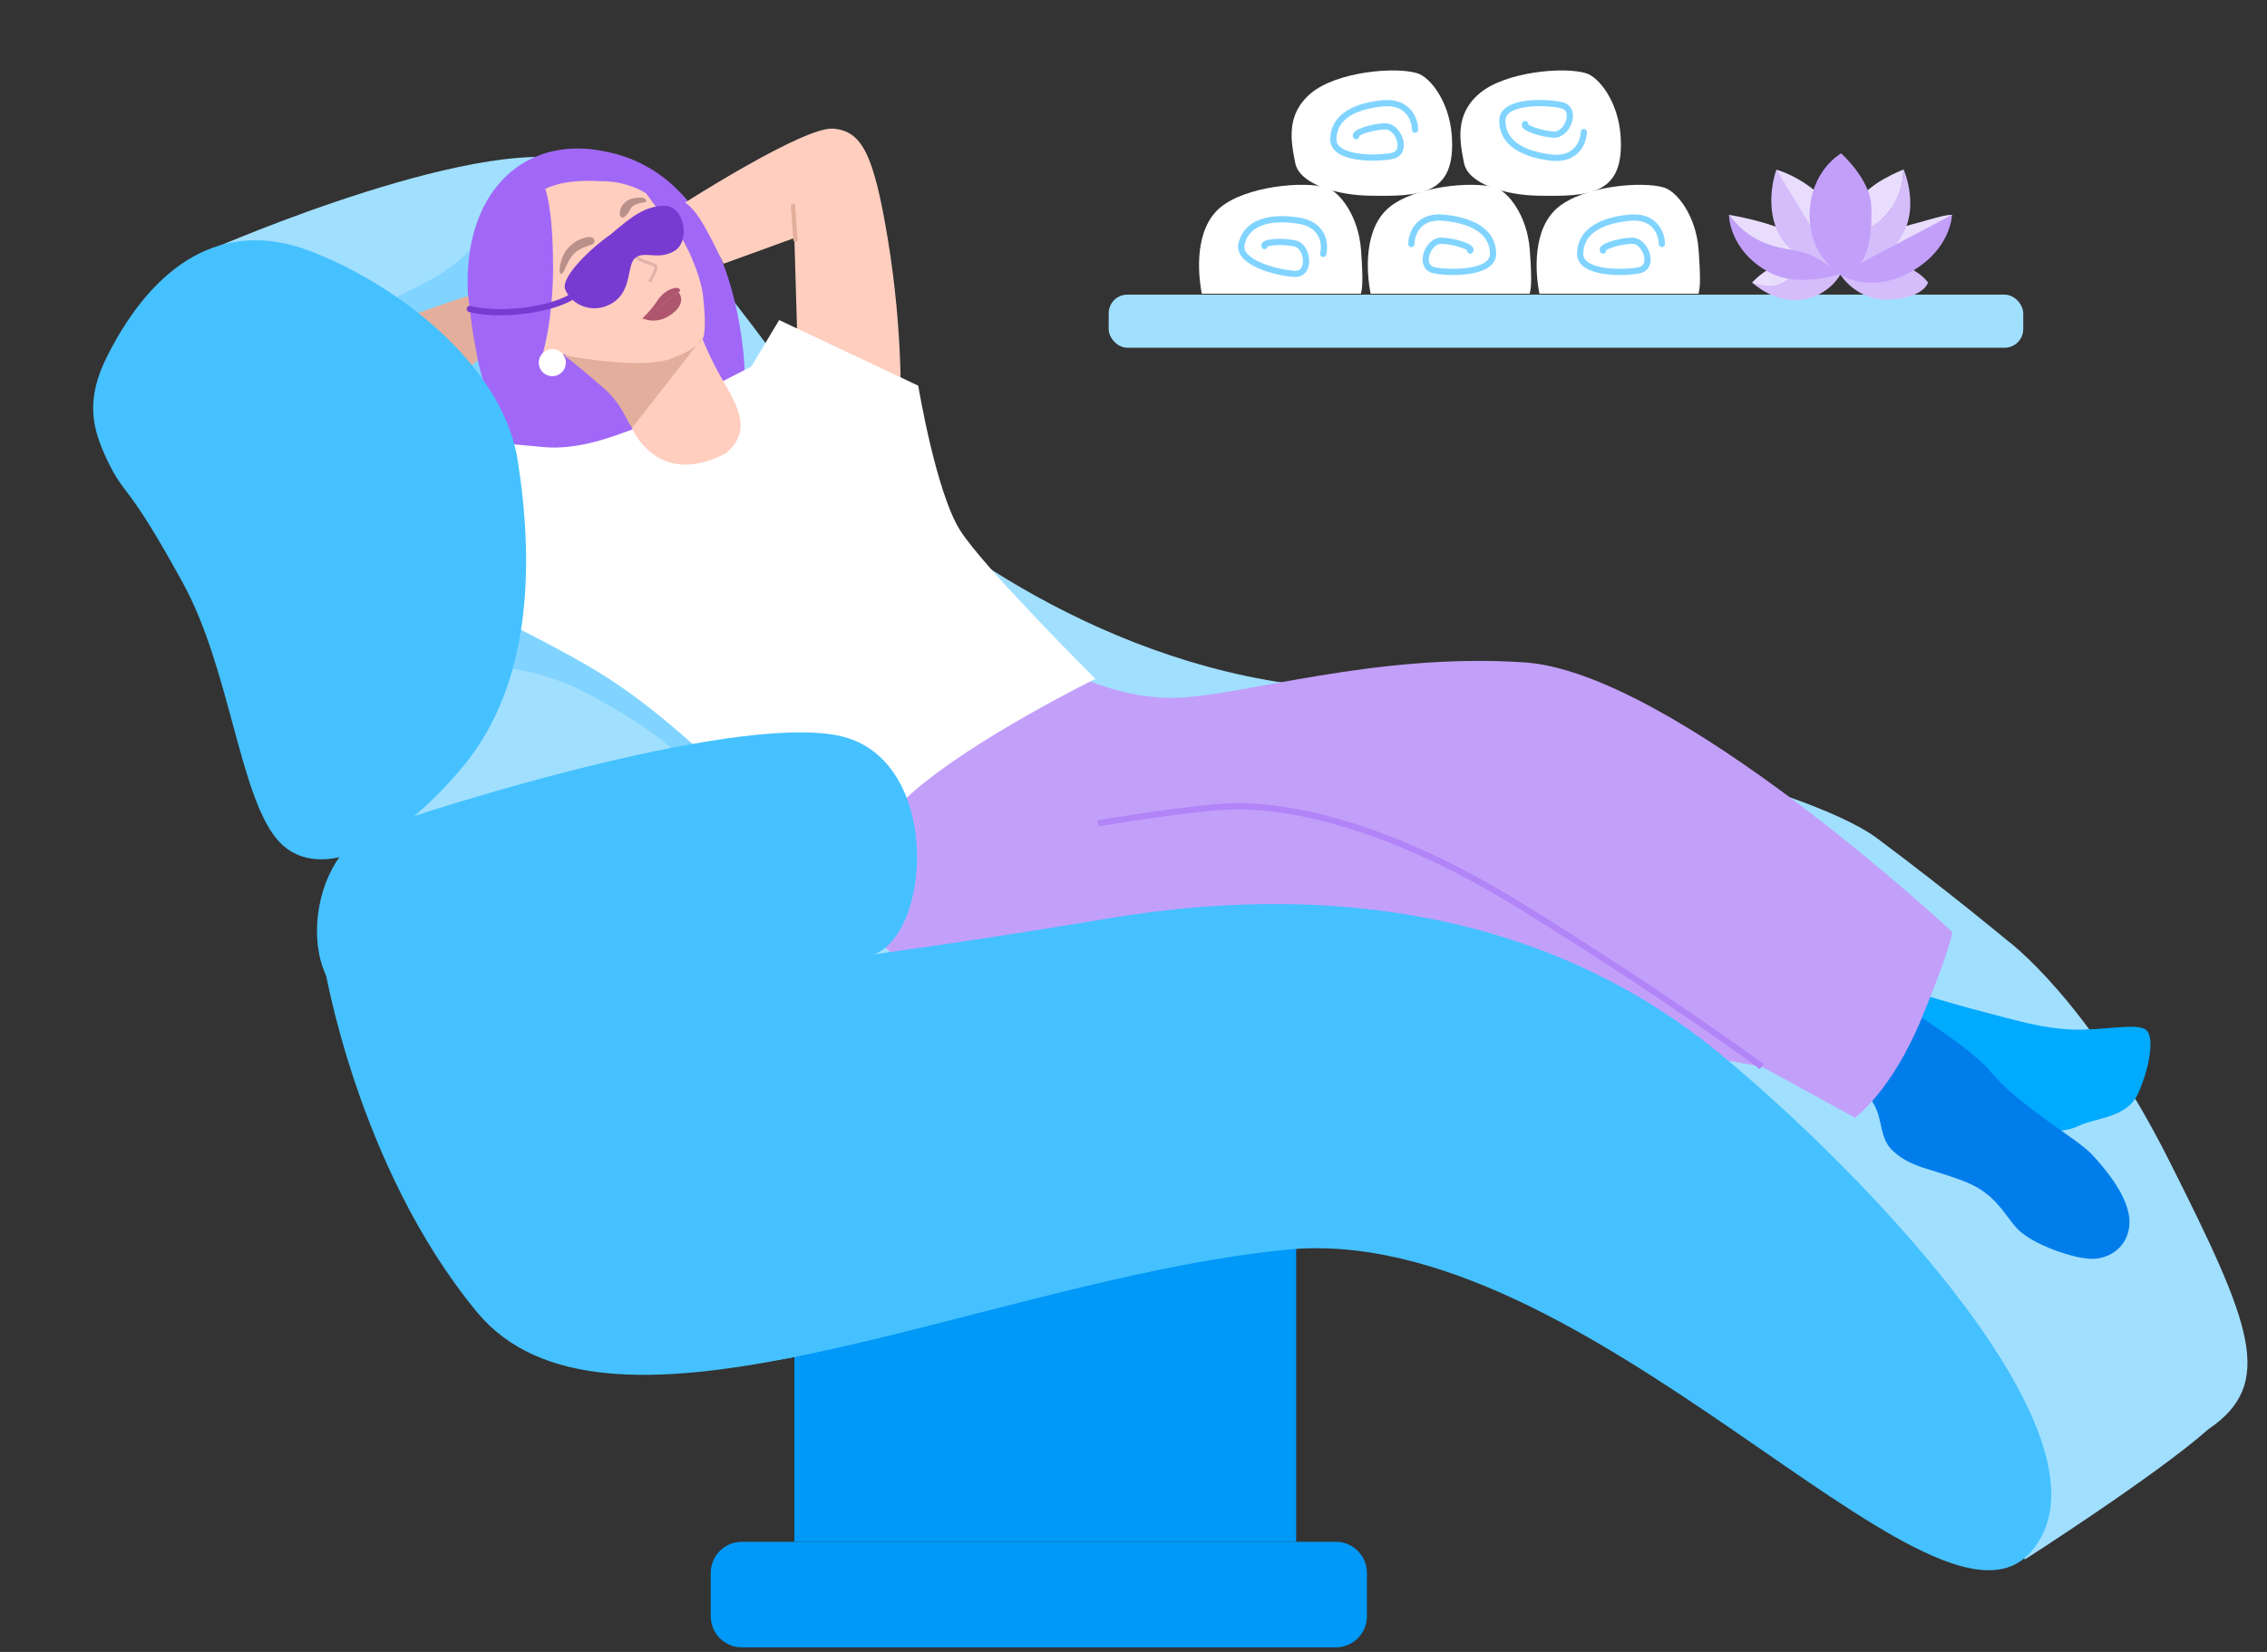
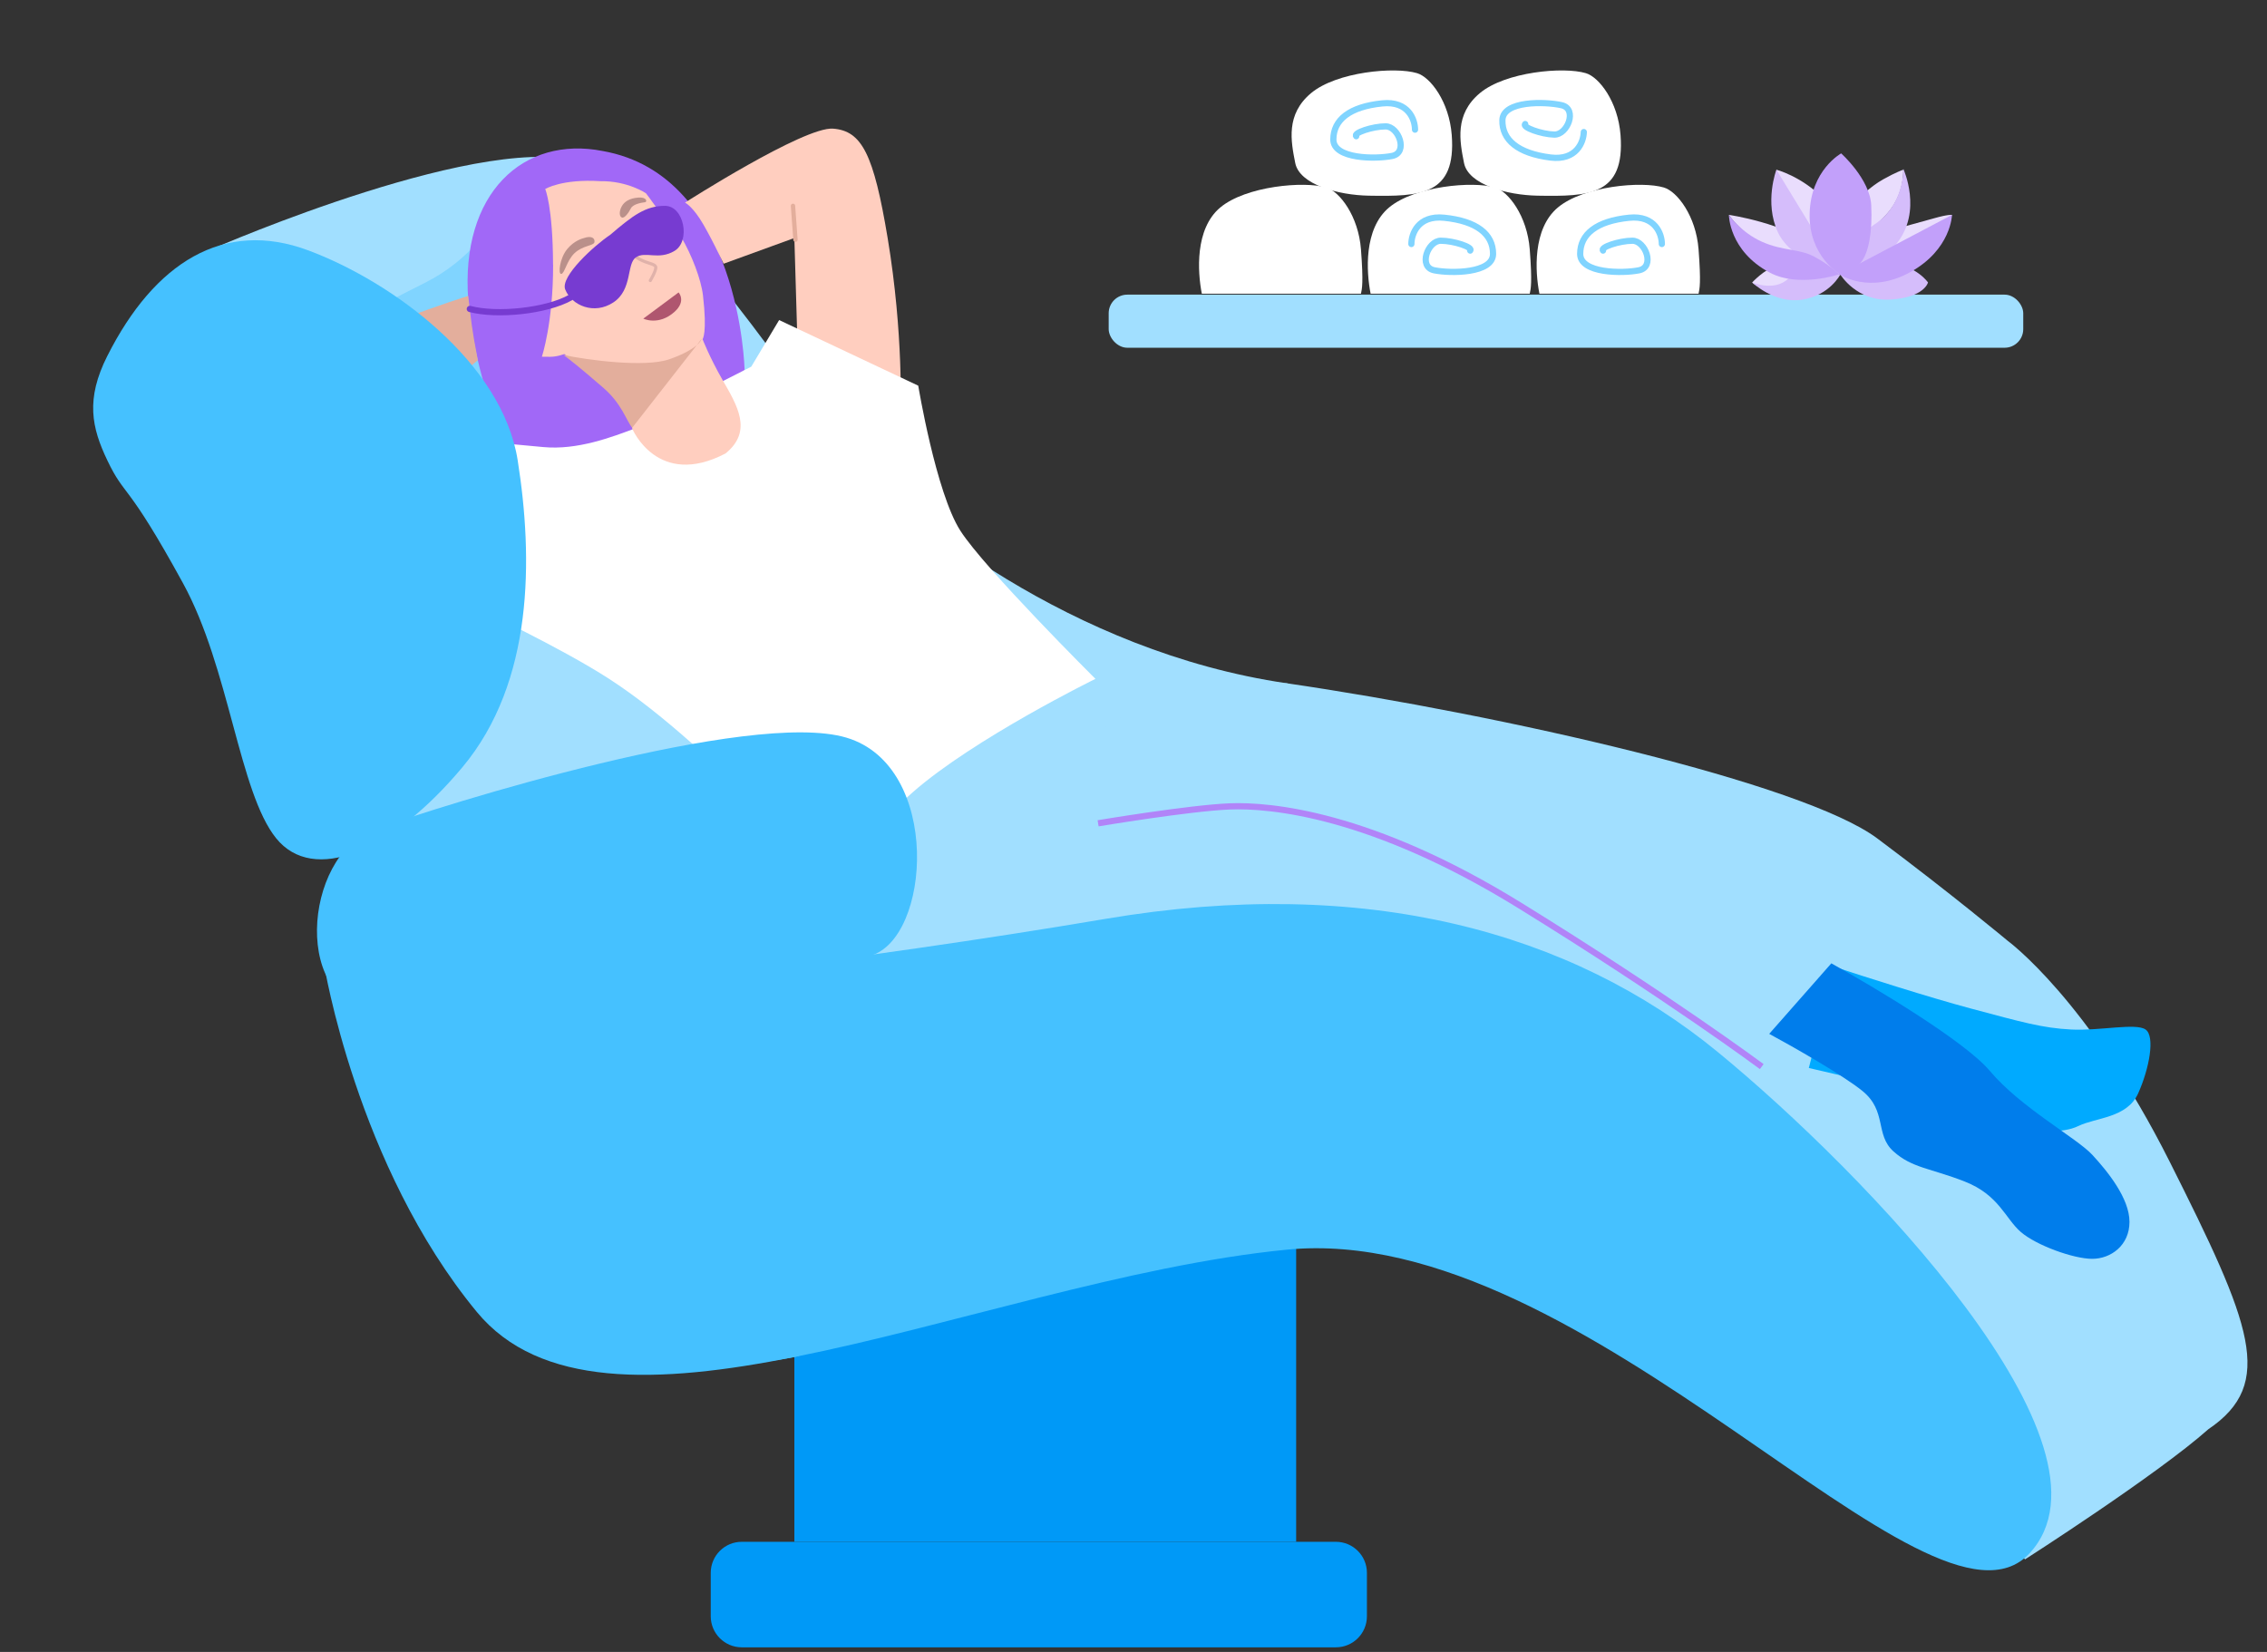
<svg xmlns="http://www.w3.org/2000/svg" id="e7vIZ4MbKH11" viewBox="-15 0 365 266" shape-rendering="geometricPrecision" text-rendering="geometricPrecision">
  <rect x="-15" y="0" width="365" height="266" fill="#333333" stroke="none" />
  <style> #e7vIZ4MbKH15_to {animation: e7vIZ4MbKH15_to__to 9000ms linear infinite normal forwards}@keyframes e7vIZ4MbKH15_to__to { 0% {transform: translate(153.293px,202.702px)} 16.667% {transform: translate(153.293px,202.702px)} 17.778% {transform: translate(153.293px,203.702px)} 18.889% {transform: translate(154.293px,202.702px)} 20% {transform: translate(154.293px,202.702px)} 21.111% {transform: translate(154.293px,201.702px)} 22.222% {transform: translate(154.293px,202.702px)} 23.333% {transform: translate(155.293px,202.702px)} 24.444% {transform: translate(154.293px,203.702px)} 25.556% {transform: translate(154.293px,202.702px)} 26.667% {transform: translate(153.293px,201.702px)} 27.778% {transform: translate(153.293px,202.702px)} 44.444% {transform: translate(153.293px,202.702px)} 45.556% {transform: translate(153.293px,203.702px)} 46.667% {transform: translate(154.293px,202.702px)} 47.778% {transform: translate(154.293px,202.702px)} 48.889% {transform: translate(154.293px,201.702px)} 50% {transform: translate(154.293px,202.702px)} 51.111% {transform: translate(155.293px,202.702px)} 52.222% {transform: translate(154.293px,203.702px)} 53.333% {transform: translate(154.293px,202.702px)} 54.444% {transform: translate(153.293px,201.702px)} 55.556% {transform: translate(153.293px,202.702px)} 100% {transform: translate(153.293px,202.702px)}} #e7vIZ4MbKH15_tr {animation: e7vIZ4MbKH15_tr__tr 9000ms linear infinite normal forwards}@keyframes e7vIZ4MbKH15_tr__tr { 0% {transform: rotate(0deg)} 16.667% {transform: rotate(0deg)} 17.778% {transform: rotate(-0.342deg)} 18.889% {transform: rotate(0.483deg)} 20% {transform: rotate(0.01deg)} 21.111% {transform: rotate(0.765deg)} 22.222% {transform: rotate(-0.724deg)} 23.333% {transform: rotate(-1.063deg)} 24.444% {transform: rotate(-0.474deg)} 25.556% {transform: rotate(-0.294deg)} 26.667% {transform: rotate(-0.342deg)} 27.778% {transform: rotate(0deg)} 44.444% {transform: rotate(0deg)} 45.556% {transform: rotate(-0.342deg)} 46.667% {transform: rotate(0.483deg)} 47.778% {transform: rotate(0.01deg)} 48.889% {transform: rotate(0.765deg)} 50% {transform: rotate(-0.724deg)} 51.111% {transform: rotate(-1.063deg)} 52.222% {transform: rotate(-0.474deg)} 53.333% {transform: rotate(-0.294deg)} 54.444% {transform: rotate(-0.342deg)} 55.556% {transform: rotate(0deg)} 100% {transform: rotate(0deg)}} #e7vIZ4MbKH16_tr {animation: e7vIZ4MbKH16_tr__tr 9000ms linear infinite normal forwards}@keyframes e7vIZ4MbKH16_tr__tr { 0% {transform: translate(80.722px,202.702px) rotate(0deg)} 16.667% {transform: translate(80.722px,202.702px) rotate(-5deg)} 61.111% {transform: translate(80.722px,202.702px) rotate(-5deg)} 77.778% {transform: translate(80.722px,202.702px) rotate(0deg)} 100% {transform: translate(80.722px,202.702px) rotate(0deg)}} #e7vIZ4MbKH114_tr {animation: e7vIZ4MbKH114_tr__tr 9000ms linear infinite normal forwards}@keyframes e7vIZ4MbKH114_tr__tr { 0% {transform: translate(131.728px,129.85px) rotate(0deg)} 16.667% {transform: translate(131.728px,129.85px) rotate(-6.718deg)} 61.111% {transform: translate(131.728px,129.85px) rotate(-6.718deg)} 77.778% {transform: translate(131.728px,129.85px) rotate(0deg)} 100% {transform: translate(131.728px,129.85px) rotate(0deg)}} #e7vIZ4MbKH131_tr {animation: e7vIZ4MbKH131_tr__tr 9000ms linear infinite normal forwards}@keyframes e7vIZ4MbKH131_tr__tr { 0% {transform: translate(80.722px,202.702px) rotate(0deg)} 16.667% {transform: translate(80.722px,202.702px) rotate(-5deg)} 61.111% {transform: translate(80.722px,202.702px) rotate(-5deg)} 77.778% {transform: translate(80.722px,202.702px) rotate(0deg)} 100% {transform: translate(80.722px,202.702px) rotate(0deg)}} </style>
  <g transform="translate(0 0)">
    <path d="M193.688,189.359h-80.79v58.91h80.79v-58.91Z" fill="#0099f7" />
    <path d="M200.082,248.266h-95.648c-2.762,0-5,2.238-5,5v6.993c0,2.761,2.238,5,5,5h95.648c2.761,0,5-2.239,5-5v-6.993c0-2.762-2.239-5-5-5Z" fill="#0099f7" />
  </g>
  <g id="e7vIZ4MbKH15_to" transform="translate(153.293,202.702)">
    <g id="e7vIZ4MbKH15_tr" transform="rotate(0)">
      <g transform="translate(-153.293,-202.702)">
        <g id="e7vIZ4MbKH16_tr" transform="translate(80.722,202.702) rotate(0)">
          <g transform="translate(-80.722,-202.702)">
            <path d="M87.589,161.753c-19.238-13.935-34.342-8.813-45.33-34.139s-22.829-87.637-22.829-87.637s45.03-19.631,60.071-13.545C94.541,32.517,113.508,63.841,121.872,73.26c8.364,9.418,35.479,31.672,70.3,36.764C277.5,136.5,157.01,212.038,87.589,161.753Z" fill="#a1dfff" />
            <path d="M53.341,45.575c7.457-3.729,11.048-9.495,11.911-11.911C70.085,45.403,79.338,70.641,77.681,77.684s-11.048,2.935-15.537,0L38.84,53.344c1.726-1.036,7.043-4.039,14.501-7.768Z" fill="#80d4ff" />
-             <path d="M78.858,111.321c-9.31-4.76-17.692-4.206-20.719-3.333-1.856-5.521-4.346-16.807.545-17.791c6.114-1.23,39.067,13.2,48.469,17.845c7.521,3.716-5.172,10.851-12.459,13.954-1.399-1.575-6.525-5.915-15.835-10.675Z" fill="#80d4ff" />
          </g>
        </g>
        <path d="M308.236,151.48c0,0,12.968,9.448,26.11,35.61c13.141,26.162,17.09,35.685,6.214,43.049-8.286,7.364-29.519,20.958-29.519,20.958s-78.053-85.872-108.05-89.344c-54.99-19.753-59.491-51.73-10.819-51.73c34.822,5.093,83.175,16.085,95.075,24.979c11.9,8.893,20.989,16.478,20.989,16.478Z" fill="#a1dfff" />
        <path d="M302.378,162.412c-6.602-1.759-17.397-5.206-21.97-6.709l-4.177,16.269c2.908.657,9.367,2.156,11.932,2.896c3.206.926,3.881,6.793,6.979,10.249c3.097,3.456,8.151-.848,13.306-2.105c5.155-1.256,8.362-.33,11.203-1.706c2.842-1.375,7.803-1.263,9.596-5.228c1.794-3.965,2.778-9.207,1.202-10.302-1.576-1.096-7.358.238-11.985,0s-7.833-1.164-16.086-3.364Z" fill="#0af" />
        <path d="M279.856,155.121l-10.001,11.355c3.667,1.982,11.801,6.596,15.001,9.191c4,3.244,2,7.029,5,9.733c3.001,2.703,6.001,2.703,11.501,4.866s6.5,5.947,9.001,8.11c2.5,2.163,8.5,4.326,11.5,4.326s6-2.163,6-5.948-3.5-8.11-6-10.814c-2.5-2.703-11.5-7.569-16.501-13.517-4-4.758-18.667-13.517-25.501-17.302Z" fill="#007deb" />
-         <path d="M118.27,130.152l2.702,14.338c0,0,11.703,19.595,33.214,20.387c21.51.792,51.653-3.574,68.383-.926c16.73,2.649,46.074,7.798,46.074,7.798l15.006,8.218c0,0,5.845-4.102,10.755-16.011c4.911-11.91,4.911-13.896,4.911-13.896s-44.749-41.816-68.913-43.405c-24.163-1.588-45.35,5.431-56.088,5.704-10.737.273-20.128-5.704-20.128-5.704l-35.92,23.501.004-.004Z" fill="#c2a0fa" />
        <g id="e7vIZ4MbKH114_tr" transform="translate(131.728,129.85) rotate(0)">
          <g transform="translate(-131.728,-129.85)">
            <path d="M71.448,82.351c0,0-9.764-16.825-11.056-34.048s8.894-26.507,21.653-23.985c22.203,3.927,22.839,35.274,22.839,35.274L71.448,82.351Z" fill="#a168f7" />
            <path d="M64.491,92.33c0,0-10.715-4.657-19.948-14.996s-10.374-14.884-7.182-19.201s23.022-10.484,23.022-10.484c.518,4.143.518,5.049,1.554,10.358l-7.477,6.152l13.682,8.523-3.65,19.658v-.009Z" fill="#e3ae9c" />
            <path d="M129.987,66.289c0,0,.518-12.428-2.071-27.966-2.244-13.464-4.131-17.265-8.804-17.609-4.673-.344-23.823,11.912-23.823,11.912s.953.427,2.381,2.588c1.409,2.132,3.834,7.252,3.834,7.252l11.393-4.143.518,17.607l17.608,11.911-1.036-1.552Z" fill="#ffcebf" />
            <path d="M87.521,68.88c-4.143,1.563-9.578,3.619-15.049,3.109l-5.472-.51-4.96,26.588c0,0,13.21,6.193,21.035,11.247c17.077,11.029,37.941,35.64,37.941,35.64s1.027-8.693,10.943-17.385c9.916-8.693,29.412-18.255,29.412-18.255s-17.819-17.724-21.752-23.861c-3.932-6.138-6.776-23.35-6.776-23.35l-22.399-10.567-4.487,7.505L93.735,65.255c0,0-4.058,2.812-6.215,3.625Z" fill="#fff" />
            <path d="M112.676,33.145l.397,5.453" fill="none" stroke="#e3ae9c" stroke-width="0.7" stroke-linecap="round" stroke-miterlimit="10" />
            <path d="M74.043,42.62c-.026-9.325-1.258-12.184-1.258-12.184s2.648-1.661,8.922-1.259c4.343-.062,7.296,1.942,7.296,1.942s1.045,1.377,2.281,3.134c.888,1.261,2.394,2.227,3.392,3.918c1.707,2.884,3.211,6.839,3.506,9.389.711,6.12-.064,7.061-.064,7.061s1.123,2.904,3.179,6.494c2.385,4.167,4.969,8.287.517,11.904-10.95,5.715-15.015-3.985-15.015-3.985s-.387-3.813-5.666-7.919l-5.279-4.11c0,0-1.128.454-2.298.449s-1.312-.014-1.312-.014s1.834-5.495,1.808-14.816l-.004.001-.005-.007Z" fill="#ffcebf" />
            <path d="M75.73,57.16c3.883.824,13.136,2.057,17.051.684c2.323-.815,3.682-1.641,4.421-2.287l.764-1.016c-.039.216-.257.576-.764,1.016L86.792,68.877c-.959-1.139-1.655-3.842-4.67-6.447-4.096-3.538-5.244-4.405-6.396-5.271l.004-.001Z" fill="#e3ae9c" />
            <path d="M85.484,39.59c0,0,1.162,1.412,2.437,2.123c1.276.715,2.405.743,2.636,1.204.23.461-.856,2.26-.856,2.26" fill="none" stroke="#e0b2aa" stroke-width="0.5" stroke-linecap="round" stroke-miterlimit="10" />
            <path d="M78.928,38.36c1.472-.53,1.895.114,1.775.663-.119.549-1.882.5-3.185,1.728-1.3,1.228-1.594,3.283-2.148,3.357-.554.073-.254-2.509.927-3.97c1.18-1.461,2.628-1.774,2.628-1.774l.003-.004Z" fill="#ba908a" />
            <path d="M85.149,35.032c.429.122,1.065-.775,1.433-1.492s1.858-.932,2.254-.972.34-.866-1.06-.755c-1.397.11-2.259.628-2.697,1.458-.439.829-.358,1.644.071,1.762Z" fill="#ba908a" />
-             <path d="M88.351,51.334c0,0,1.42-1.327,2.173-2.472.757-1.149,1.406-1.815,2.289-2.213.879-.397,1.492-.359,1.637-.049s-.077.435-1.385,1.395c-1.308.961-3.131,2.431-3.784,2.913-.653.482-.929.426-.929.426Z" fill="#af566f" />
            <path d="M94.257,47.089c0,0,1.291,1.398-.679,3.146-2.563,2.272-5.002,1.074-5.002,1.074l5.681-4.22Z" fill="#af566f" />
-             <path d="M74.224,60.556c1.193-.165,2.025-1.267,1.86-2.461-.166-1.194-1.267-2.028-2.459-1.862-1.193.165-2.025,1.267-1.86,2.461.166,1.194,1.266,2.028,2.459,1.863Z" fill="#fff" />
            <path d="M92.057,33.145c-3.107,0-5.179,1.554-8.803,4.663-2.589,1.726-8.08,6.731-7.251,8.802c1.036,2.589,4.662,4.145,7.769,2.074s2.071-6.217,3.625-7.252c1.554-1.036,3.625.518,6.215-1.036s1.553-7.25-1.554-7.25Z" fill="#773bd1" />
            <path d="M76.816,47.932c-3.853,2.144-11.742,2.984-16.173,1.816" fill="none" stroke="#773bd1" stroke-linecap="round" />
          </g>
        </g>
        <path d="M161.801,132.57c0,0,14.696-2.46,21.196-2.72c6.5-.259,22.759,1.168,46.689,15.945s38.963,25.952,38.963,25.952" fill="none" stroke="#b184f8" stroke-miterlimit="10" />
        <g id="e7vIZ4MbKH131_tr" transform="translate(80.722,202.702) rotate(0)">
          <g transform="translate(-80.722,-202.702)">
            <path d="M2.285,57.308C9.838,42.327,21,35.227,34.644,40.321c13.64,5.094,31.232,18.068,33.71,33.817c2.482,15.749,2.592,35.668-8.908,49.411s-24.013,18.837-29.991,11.424c-5.974-7.412-7.502-27.393-14.995-41.073C5.329,77.226,5.177,80.198,2.285,74.138c-2.533-5.29-3.521-9.852 0-16.836v.006Z" fill="#45c1ff" />
            <path d="M84.342,158.791C115,158.791,141.5,211.249,113,218.493c-22.256,4.448-41.159,4.973-51.233-7.244-19.433-23.572-24.634-56.186-24.634-56.186l47.209,3.728Z" fill="#45c1ff" />
            <path d="M46.289,162.856c14.464.534,68.969-6.336,78.778-8.945c9.81-2.608,11.629-30.529-3.781-35.13-15.41-4.6-64.967,10.737-76.218,14.882-11.251,4.146-13.239,28.664,1.221,29.198v-.005Z" fill="#45c1ff" />
          </g>
        </g>
        <path d="M84.342,158.791c0,0,36.916-3.779,78.728-10.844s74.925,2.099,98.504,21.455c23.579,19.357,66.192,63.464,50.185,80.732-16.008,17.268-71.127-53.693-119.586-48.907-25.517,2.52-54.419,12.32-79.173,17.266-55.492,11.09-64.5-62.993-28.658-59.702Z" fill="#45c1ff" />
      </g>
    </g>
  </g>
  <g transform="translate(0 0)">
    <rect width="147.25" height="8.55" rx="3" ry="3" transform="translate(163.504 47.445)" fill="#a1dfff" />
    <path d="M208.653,33.404c-4.117,3.437-3.664,10.409-2.977,13.887h25.623c.172-.818.412-1.733,0-7.134-.411-5.401-3.457-9.325-5.574-9.96-3.593-1.078-12.954-.229-17.072,3.208Z" fill="#fff" />
    <path d="M212.24,39.291c0-1.587,1.052-4.655,5.261-4.232c5.26.529,7.89,2.646,7.89,5.82s-6.838,3.174-9.468,2.645c-2.631-.529-1.052-4.761,1.052-4.761s5.26,1.058,4.734,1.587" fill="none" stroke="#80d4ff" stroke-linecap="round" />
    <path d="M181.477,33.404c-4.117,3.437-3.663,10.409-2.977,13.887h25.624c.171-.818.411-1.733,0-7.134-.412-5.401-3.458-9.325-5.574-9.96-3.593-1.078-12.955-.229-17.073,3.208Z" fill="#fff" />
-     <path d="M198.043,40.888c.386-1.539.11-4.771-4.075-5.382-5.231-.764-8.296.651-9.067,3.73s5.863,4.739,8.542,4.865c2.68.126,2.177-4.362.136-4.873s-5.359-.251-4.978.39" fill="none" stroke="#80d4ff" stroke-linecap="round" />
    <path d="M235.833,33.404c-4.118,3.437-3.664,10.409-2.978,13.887h25.624c.172-.818.412-1.733,0-7.134s-3.457-9.325-5.574-9.96c-3.593-1.078-12.955-.229-17.072,3.208Z" fill="#fff" />
    <path d="M252.568,39.291c0-1.587-1.052-4.655-5.26-4.232-5.26.529-7.89,2.646-7.89,5.82s6.838,3.174,9.468,2.645s1.052-4.761-1.052-4.761-5.26,1.058-4.734,1.587" fill="none" stroke="#80d4ff" stroke-linecap="round" />
    <path d="M220.707,26.2l.01.048c.686,3.478,6.94,5.177,11.837,5.26c8.251.14,14.106,0,13.361-9.764-.411-5.401-3.457-9.325-5.574-9.96-3.593-1.079-12.955-.229-17.072,3.208-4.099,3.421-3.246,7.739-2.562,11.209Z" fill="#fff" />
    <path d="M240.002,21.263c-.039,1.586-1.167,4.627-5.363,4.1-5.246-.659-7.822-2.841-7.744-6.014.079-3.173,6.915-3.003,9.531-2.409c2.616.594.934,4.785-1.17,4.733-2.103-.052-5.232-1.188-4.693-1.704" fill="none" stroke="#80d4ff" stroke-linecap="round" />
    <path d="M193.532,26.2l.009.048c.686,3.478,6.94,5.177,11.837,5.26c8.251.14,14.106,0,13.362-9.764-.412-5.401-3.458-9.325-5.574-9.96-3.594-1.079-12.955-.229-17.073,3.208-4.098,3.421-3.246,7.739-2.561,11.209Z" fill="#fff" />
    <path d="M212.826,20.877c0-1.587-1.052-4.655-5.26-4.232-5.26.529-7.89,2.646-7.89,5.82s6.838,3.174,9.468,2.645s1.052-4.761-1.052-4.761-5.26,1.058-4.734,1.587" fill="none" stroke="#80d4ff" stroke-linecap="round" />
    <path d="M274.919,45.485c0,0-2.264,1.687-4.529,1.353s-3.281-1.353-3.281-1.353s1.992-2.171,3.905-2.653c1.914-.482,3.905,2.653,3.905,2.653Z" fill="#e9ddfd" />
    <path d="M281.305,44.202c0,0,2.634,4.389,8.102,4.031s6.014-2.75,6.014-2.75-1.836-2.728-6.248-3.173c-4.413-.445-7.868,1.892-7.868,1.892Z" fill="#d5bdfb" />
    <path d="M280.033,42.982c0,0-4.453-3.022-6.717-7.261-2.265-4.239-2.304-8.393-2.304-8.393s3.905,1.001,7.459,4.525c3.554,3.524,3.241,9.534,3.241,9.534l-1.679,1.595Z" fill="#e9ddfd" />
    <path d="M263.359,34.598c0,0,9.161,1.32,14.137,5.304l4.975,3.984c0,0-7.084-.608-11.654-3.094-5.396-2.877-7.458-6.195-7.458-6.195Z" fill="#e9ddfd" />
    <path d="M267.109,45.485c0,0,3.57,1.516,5.807-.607s4.859-1.888,5.99-1.504c1.13.384,2.399.827,2.399.827s-1.699,3.359-6.151,4.055c-4.452.695-8.045-2.772-8.045-2.772v.001Z" fill="#d5bdfb" />
    <path d="M284.249,31.965c0,0,1.836-1.899,3.944-3.082c2.109-1.183,3.242-1.554,3.242-1.554s.262,3.815-2.499,6.965c-2.762,3.151-6.717,5.543-6.717,5.543l2.03-7.872Z" fill="#e9ddfd" />
-     <path d="M291.086,36.603c0,0,2.929-.779,5.272-1.446s2.928-.556,2.928-.556-2.251,4.489-7.842,7.122-10.104,2.411-10.104,2.411l9.745-7.53.001-.001Z" fill="#e9ddfd" />
+     <path d="M291.086,36.603c0,0,2.929-.779,5.272-1.446s2.928-.556,2.928-.556-2.251,4.489-7.842,7.122-10.104,2.411-10.104,2.411Z" fill="#e9ddfd" />
    <path d="M271.011,27.328c0,0-1.991,5.242.234,10.059c2.226,4.817,10.057,6.818,10.057,6.818L271.011,27.328Z" fill="#d5bdfb" />
    <path d="M281.34,44.131c0,0,.692-4.868,5.492-8.016s4.612-8.935,4.612-8.935s3.156,6.84-1.1,12.063-9.003,4.889-9.003,4.889l-.001-.001Z" fill="#d5bdfb" />
    <path d="M299.284,34.598c0,0-.116,5.574-6.717,9.223-6.6,3.649-11.442.348-11.442.348l18.158-9.57.001-.001Z" fill="#c2a0fa" />
    <path d="M281.303,44.203c0,0-5.13-2.891-4.938-9.865.191-6.974,5.073-9.639,5.073-9.639s4.648,4.149,4.843,8.378c.195,4.229-.391,7.654-1.68,9.187s-3.298,1.939-3.298,1.939Z" fill="#c2a0fa" />
    <path d="M263.359,34.598c0,0,1.914,2.819,5.35,4.34c3.437,1.521,5.95,1.069,8.436,2.411s3.983,2.819,3.983,2.819-6.534,2.212-11.208-.282c-6.561-3.502-6.561-9.288-6.561-9.288Z" fill="#c2a0fa" />
  </g>
</svg>